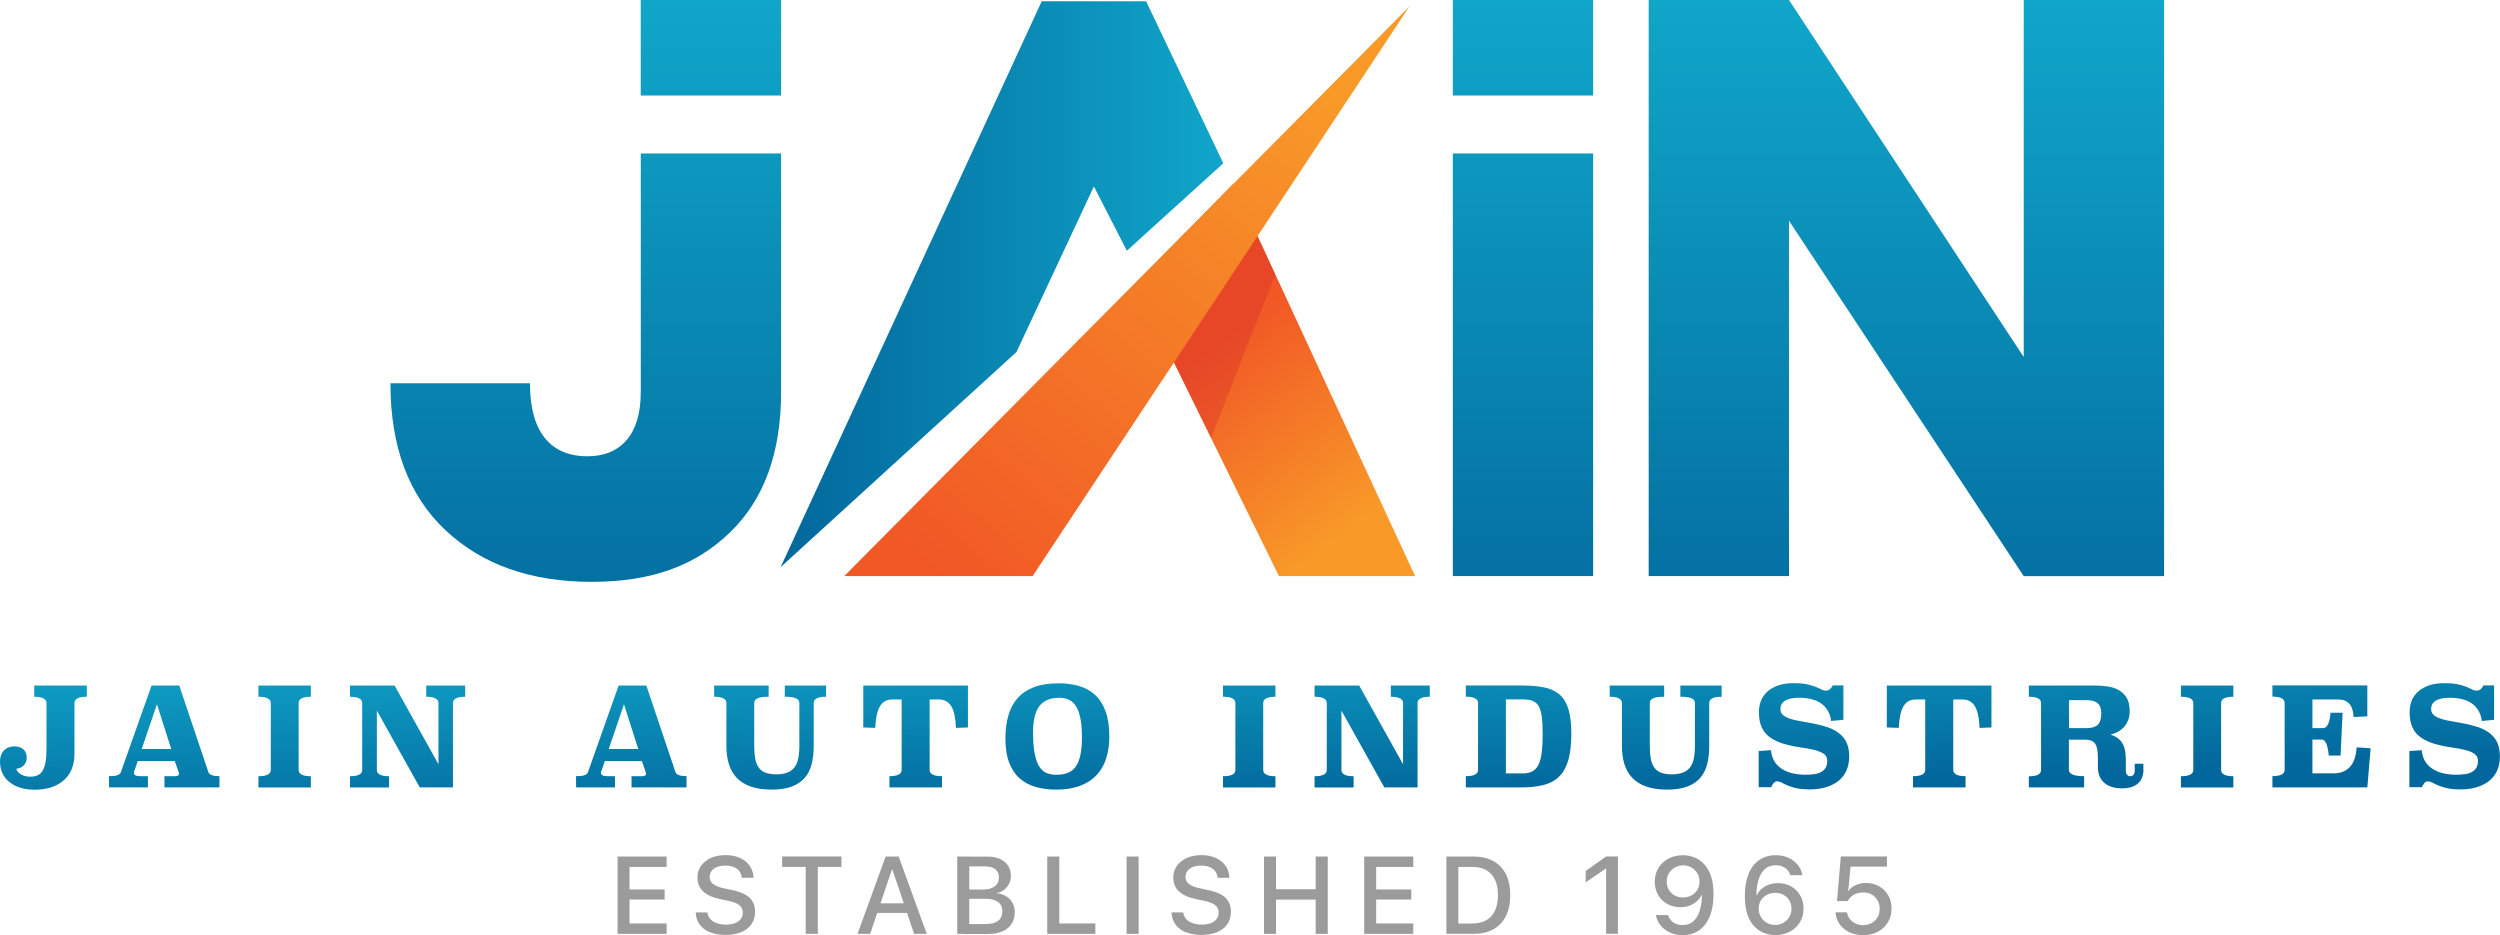
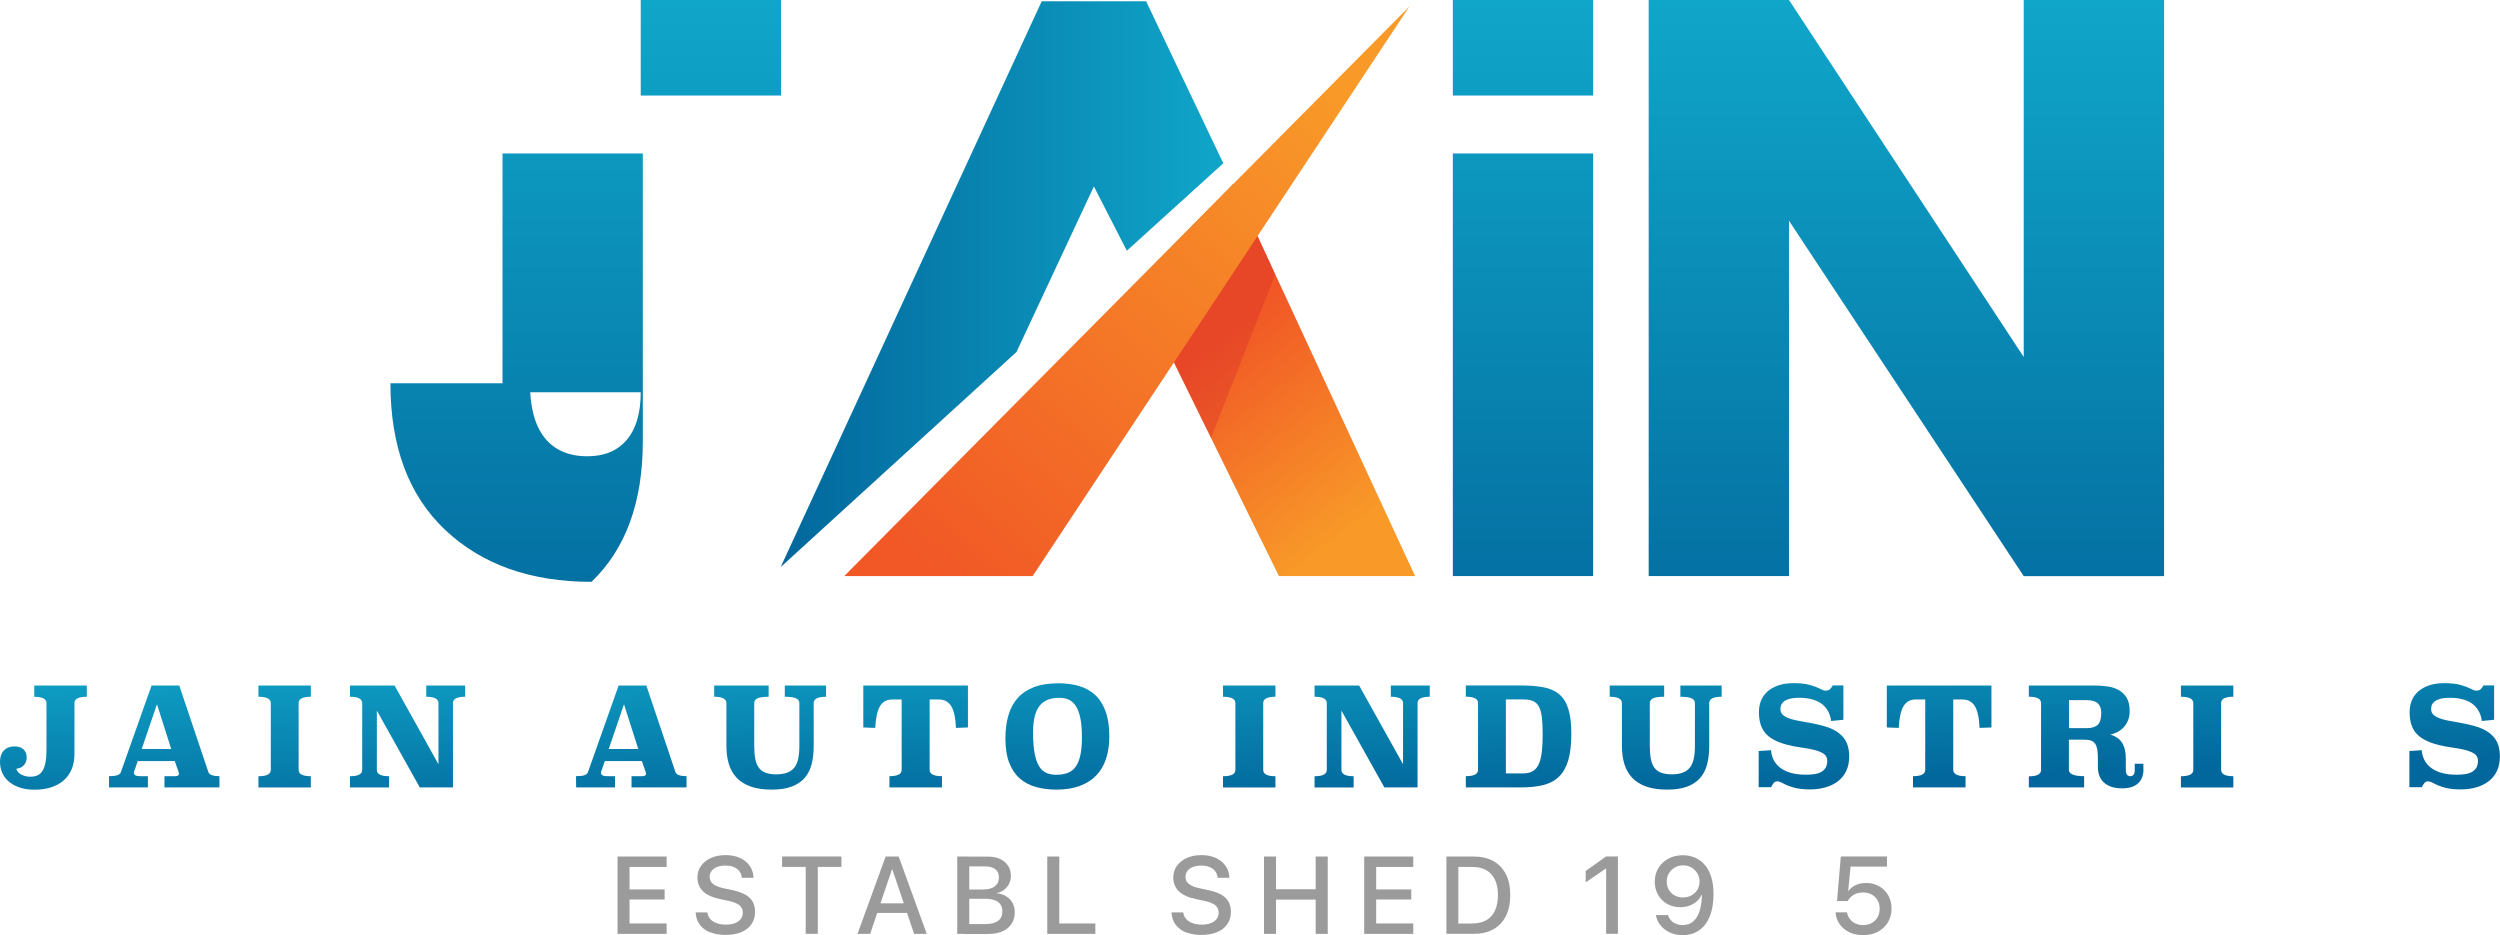
<svg xmlns="http://www.w3.org/2000/svg" xmlns:xlink="http://www.w3.org/1999/xlink" viewBox="0 0 513.67 192.14">
  <defs>
    <style>
      .cls-1 {
        fill: url(#linear-gradient);
      }

      .cls-1, .cls-2, .cls-3, .cls-4, .cls-5, .cls-6, .cls-7 {
        stroke-width: 0px;
      }

      .cls-2 {
        fill: #cf2128;
        mix-blend-mode: multiply;
        opacity: .3;
      }

      .cls-3 {
        fill: url(#linear-gradient-4);
      }

      .cls-4 {
        fill: url(#linear-gradient-2);
      }

      .cls-5 {
        fill: url(#linear-gradient-3);
      }

      .cls-6 {
        fill: url(#linear-gradient-5);
      }

      .cls-8 {
        isolation: isolate;
      }

      .cls-7 {
        fill: #9c9b9b;
      }
    </style>
    <linearGradient id="linear-gradient" x1="257.17" y1="164.97" x2="253.47" y2="66.2" gradientUnits="userSpaceOnUse">
      <stop offset="0" stop-color="#02679c" />
      <stop offset=".4" stop-color="#10a6c9" />
    </linearGradient>
    <linearGradient id="linear-gradient-2" x1="262.43" y1=".17" x2="262.43" y2="140.92" gradientUnits="userSpaceOnUse">
      <stop offset="0" stop-color="#10a6c9" />
      <stop offset="1" stop-color="#02679c" />
    </linearGradient>
    <linearGradient id="linear-gradient-3" x1="8064.77" y1="58.39" x2="8155.72" y2="58.39" gradientTransform="translate(8316.12) rotate(-180) scale(1 -1)" xlink:href="#linear-gradient-2" />
    <linearGradient id="linear-gradient-4" x1="288.87" y1="119.03" x2="248.92" y2="65.86" gradientUnits="userSpaceOnUse">
      <stop offset=".23" stop-color="#f89928" />
      <stop offset=".94" stop-color="#f15826" />
    </linearGradient>
    <linearGradient id="linear-gradient-5" x1="8025.49" y1="2.62" x2="8123.28" y2="118.35" gradientTransform="translate(8316.12) rotate(-180) scale(1 -1)" gradientUnits="userSpaceOnUse">
      <stop offset=".16" stop-color="#f89928" />
      <stop offset="1" stop-color="#f15826" />
    </linearGradient>
  </defs>
  <g class="cls-8">
    <g id="Layer_2" data-name="Layer 2">
      <g id="Layer_1-2" data-name="Layer 1">
        <g>
          <g>
            <path class="cls-1" d="M17.84,143.16c-1.69,0-2.54.43-2.54,1.3v10.43c0,1.22-.2,2.29-.59,3.2s-.95,1.68-1.68,2.3c-.72.62-1.59,1.08-2.59,1.4-1,.31-2.12.47-3.34.47-1.05,0-2.01-.13-2.87-.39s-1.61-.64-2.24-1.13-1.12-1.09-1.47-1.82-.52-1.54-.52-2.44c0-.96.27-1.72.8-2.28.54-.56,1.25-.84,2.16-.84.81,0,1.43.21,1.87.62.44.41.66.98.66,1.69,0,.6-.19,1.12-.58,1.55s-.91.68-1.56.73c.13.51.47.91,1.03,1.2.55.29,1.16.44,1.82.44.56,0,1.06-.09,1.48-.27.42-.18.77-.48,1.04-.92s.48-1,.62-1.71c.14-.7.21-1.59.21-2.66v-9.56c0-.86-.84-1.3-2.51-1.3v-2.31h10.8v2.31Z" />
            <path class="cls-1" d="M42.81,158.63c.19.56.95.85,2.28.85v2.31h-11.3v-2.31h2.17c.54,0,.82-.17.82-.51,0-.07-.03-.19-.08-.34l-.79-2.25h-7.61l-.7,2.03c-.06.15-.09.27-.09.37,0,.47.42.7,1.27.7h1.61v2.31h-7.98l-.03-2.31c.81,0,1.4-.07,1.76-.21s.6-.34.69-.61l6.31-17.81h5.69l5.98,17.78ZM29.12,153.89h6.06l-2.93-9.19-3.13,9.19Z" />
            <path class="cls-1" d="M63.87,143.16c-1.67,0-2.51.43-2.51,1.3v13.73c0,.86.84,1.3,2.51,1.3v2.31h-10.77v-2.31c1.69,0,2.54-.43,2.54-1.3v-13.73c0-.86-.85-1.3-2.54-1.3v-2.31h10.77v2.31Z" />
            <path class="cls-1" d="M95.58,143.16c-1.67,0-2.51.43-2.51,1.3v17.33h-6.82l-8.82-15.78v12.18c0,.86.84,1.3,2.51,1.3v2.31h-8.03v-2.31c1.67,0,2.51-.43,2.51-1.3v-13.73c0-.86-.84-1.3-2.51-1.3v-2.31h9.16l9.02,16.18v-12.57c0-.86-.84-1.3-2.51-1.3v-2.31h8v2.31Z" />
            <path class="cls-1" d="M138.78,158.63c.19.56.95.85,2.28.85v2.31h-11.3v-2.31h2.17c.54,0,.82-.17.82-.51,0-.07-.03-.19-.08-.34l-.79-2.25h-7.61l-.7,2.03c-.06.15-.09.27-.09.37,0,.47.42.7,1.27.7h1.61v2.31h-7.98l-.03-2.31c.81,0,1.4-.07,1.76-.21s.6-.34.69-.61l6.31-17.81h5.69l5.98,17.78ZM125.08,153.89h6.06l-2.93-9.19-3.13,9.19Z" />
            <path class="cls-1" d="M169.73,143.16c-1.69,0-2.54.43-2.54,1.3v8.79c0,1.39-.14,2.64-.42,3.75-.28,1.11-.76,2.05-1.42,2.82-.67.77-1.56,1.37-2.66,1.79-1.11.42-2.49.63-4.14.63s-3.13-.21-4.31-.63c-1.18-.42-2.14-1.02-2.87-1.79-.73-.77-1.27-1.71-1.61-2.82-.34-1.11-.51-2.36-.51-3.75v-8.79c0-.86-.84-1.3-2.51-1.3v-2.31h11.19v2.31c-1.07,0-1.83.11-2.28.32-.45.22-.68.54-.68.97v8.79c0,1.03.07,1.92.21,2.66.14.74.38,1.35.72,1.82s.8.82,1.38,1.04c.58.22,1.32.34,2.2.34s1.63-.11,2.24-.34c.61-.23,1.1-.57,1.48-1.04s.64-1.08.8-1.82.24-1.63.24-2.66v-8.79c0-.43-.23-.76-.69-.97-.46-.22-1.23-.32-2.3-.32v-2.31h8.48v2.31Z" />
            <path class="cls-1" d="M198.87,149.47l-2.45.09c-.09-2.12-.43-3.63-1-4.51-.57-.88-1.41-1.33-2.49-1.33h-1.92v14.46c0,.86.84,1.3,2.54,1.3v2.31h-10.8v-2.31c1.67,0,2.51-.43,2.51-1.3v-14.46h-1.94c-1.09,0-1.92.44-2.48,1.33-.56.88-.9,2.39-1.01,4.51l-2.45-.09v-8.62h21.5v8.62Z" />
            <path class="cls-1" d="M217.45,140.39c1.52,0,2.93.18,4.21.55,1.29.37,2.4.97,3.32,1.82.93.84,1.65,1.97,2.17,3.37.52,1.4.78,3.12.78,5.17,0,1.69-.22,3.21-.66,4.57s-1.11,2.5-2.01,3.44-2.03,1.66-3.4,2.17c-1.36.51-2.97.76-4.83.76-1.52,0-2.92-.18-4.2-.54-1.28-.36-2.38-.95-3.31-1.76-.93-.82-1.65-1.9-2.17-3.24-.52-1.34-.77-2.99-.77-4.95,0-1.77.2-3.35.61-4.76s1.04-2.6,1.92-3.58,2-1.72,3.37-2.24c1.37-.52,3.03-.77,4.99-.77ZM217.59,143.38c-1.8,0-3.14.56-4.02,1.68-.87,1.12-1.31,2.92-1.31,5.4,0,1.8.11,3.27.34,4.41.23,1.14.54,2.03.96,2.66.41.64.92,1.07,1.51,1.31.59.24,1.25.35,1.96.35.94,0,1.74-.14,2.41-.41.67-.27,1.21-.71,1.63-1.33.42-.61.73-1.4.93-2.38.2-.98.3-2.17.3-3.58,0-1.63-.11-2.97-.34-4.02-.23-1.04-.54-1.87-.96-2.48-.41-.61-.91-1.03-1.49-1.27-.58-.24-1.22-.35-1.92-.35Z" />
            <path class="cls-1" d="M262.06,143.16c-1.67,0-2.51.43-2.51,1.3v13.73c0,.86.84,1.3,2.51,1.3v2.31h-10.77v-2.31c1.69,0,2.54-.43,2.54-1.3v-13.73c0-.86-.85-1.3-2.54-1.3v-2.31h10.77v2.31Z" />
            <path class="cls-1" d="M293.77,143.16c-1.67,0-2.51.43-2.51,1.3v17.33h-6.82l-8.82-15.78v12.18c0,.86.83,1.3,2.51,1.3v2.31h-8.03v-2.31c1.67,0,2.51-.43,2.51-1.3v-13.73c0-.86-.84-1.3-2.51-1.3v-2.31h9.16l9.02,16.18v-12.57c0-.86-.83-1.3-2.51-1.3v-2.31h8v2.31Z" />
            <path class="cls-1" d="M312.48,140.84c1.79,0,3.33.12,4.64.37,1.3.24,2.38.72,3.23,1.42.85.7,1.48,1.71,1.89,3.02s.62,3.01.62,5.12-.21,3.98-.62,5.4c-.41,1.42-1.04,2.55-1.89,3.38-.84.84-1.92,1.42-3.23,1.75-1.31.33-2.85.49-4.64.49h-11.3v-2.31c1.67,0,2.51-.43,2.51-1.3v-13.73c0-.86-.83-1.3-2.51-1.3v-2.31h11.3ZM309.41,143.72v15.19h3.52c.83,0,1.5-.16,2.03-.48.53-.32.94-.81,1.23-1.47s.49-1.49.61-2.51.17-2.22.17-3.61-.06-2.55-.17-3.47-.31-1.65-.61-2.2-.7-.92-1.23-1.14c-.53-.22-1.2-.32-2.03-.32h-3.52Z" />
            <path class="cls-1" d="M353.72,143.16c-1.69,0-2.53.43-2.53,1.3v8.79c0,1.39-.14,2.64-.42,3.75-.28,1.11-.76,2.05-1.42,2.82-.67.77-1.56,1.37-2.66,1.79-1.11.42-2.49.63-4.14.63s-3.13-.21-4.31-.63c-1.18-.42-2.14-1.02-2.87-1.79-.73-.77-1.27-1.71-1.61-2.82-.34-1.11-.51-2.36-.51-3.75v-8.79c0-.86-.84-1.3-2.51-1.3v-2.31h11.19v2.31c-1.07,0-1.83.11-2.28.32-.45.22-.67.54-.67.97v8.79c0,1.03.07,1.92.21,2.66.14.74.38,1.35.72,1.82s.8.82,1.38,1.04c.58.22,1.32.34,2.2.34s1.63-.11,2.24-.34c.61-.23,1.1-.57,1.48-1.04.37-.47.64-1.08.8-1.82s.24-1.63.24-2.66v-8.79c0-.43-.23-.76-.69-.97-.46-.22-1.23-.32-2.3-.32v-2.31h8.48v2.31Z" />
            <path class="cls-1" d="M378.78,147.89l-2.54.25c-.11-.85-.36-1.57-.73-2.19-.38-.61-.85-1.1-1.42-1.48-.57-.38-1.23-.65-1.97-.83-.74-.18-1.54-.27-2.41-.27-.38,0-.79.02-1.24.07s-.87.15-1.27.31c-.39.16-.72.39-.99.7-.26.31-.39.73-.39,1.25,0,.45.14.82.43,1.11.29.29.69.54,1.18.73.5.2,1.08.36,1.73.49.66.13,1.35.26,2.07.38.72.12,1.46.27,2.23.44.76.17,1.5.38,2.21.62,1.35.49,2.4,1.2,3.15,2.14.75.94,1.13,2.22,1.13,3.83,0,1.11-.2,2.09-.59,2.93-.39.85-.95,1.55-1.66,2.11-.72.56-1.56.99-2.55,1.28-.99.29-2.06.44-3.23.44-1.39,0-2.52-.13-3.4-.39-.88-.26-1.62-.56-2.24-.9-.43-.24-.82-.37-1.16-.37-.26,0-.5.12-.7.37-.21.24-.38.53-.51.84h-2.56v-7.44l2.53-.17c.15,1.65.86,2.91,2.11,3.76,1.26.86,2.94,1.28,5.05,1.28.58,0,1.14-.04,1.68-.11.54-.07,1.01-.21,1.41-.42.4-.21.72-.5.96-.87.23-.38.35-.86.35-1.47,0-.64-.26-1.12-.76-1.45s-1.16-.59-1.96-.79c-.8-.2-1.7-.36-2.69-.49-1-.13-1.98-.33-2.96-.59-1.95-.51-3.39-1.27-4.3-2.3s-1.37-2.49-1.37-4.38c0-.79.13-1.54.39-2.25.26-.71.69-1.34,1.27-1.89.58-.54,1.33-.98,2.23-1.31.9-.33,1.99-.49,3.27-.49,1.35,0,2.46.12,3.32.37.86.24,1.59.52,2.17.82.21.11.39.2.55.25.16.06.32.09.49.09.39,0,.69-.09.89-.27.2-.18.4-.45.61-.8h2.17v7.05Z" />
            <path class="cls-1" d="M409.19,149.47l-2.45.09c-.09-2.12-.43-3.63-1-4.51-.57-.88-1.4-1.33-2.49-1.33h-1.92v14.46c0,.86.84,1.3,2.53,1.3v2.31h-10.8v-2.31c1.67,0,2.51-.43,2.51-1.3v-14.46h-1.95c-1.09,0-1.92.44-2.48,1.33s-.9,2.39-1.01,4.51l-2.45-.09v-8.62h21.5v8.62Z" />
            <path class="cls-1" d="M440.42,158.12c0,.54-.09,1.06-.26,1.53-.17.48-.43.89-.77,1.23-.35.34-.8.61-1.35.81-.55.19-1.22.29-1.99.29-.9,0-1.67-.11-2.3-.34-.63-.23-1.14-.54-1.54-.93-.4-.39-.69-.85-.88-1.38-.19-.53-.28-1.09-.28-1.69v-1.83c0-.73-.04-1.34-.13-1.83-.09-.49-.23-.88-.44-1.17-.21-.29-.48-.5-.82-.63-.34-.13-.77-.2-1.3-.2h-3.27v6.2c0,.86,1.04,1.3,3.13,1.3v2.31h-11.36v-2.28c1.67,0,2.51-.43,2.51-1.3v-13.75c0-.87-.83-1.3-2.51-1.3v-2.31h13.39c.92,0,1.82.06,2.71.18.88.12,1.67.37,2.35.75s1.24.91,1.65,1.59c.41.69.62,1.59.62,2.72,0,.73-.11,1.38-.34,1.93-.23.55-.52,1.03-.89,1.42-.37.39-.78.71-1.26.96-.47.24-.96.42-1.46.54.51.15.95.35,1.34.61s.72.58.99.98.48.88.62,1.46.21,1.25.21,2.02v2.26c0,.42.09.72.25.92s.39.3.65.3c.28,0,.51-.1.68-.3.17-.2.25-.5.25-.92v-1.35h1.78v1.21ZM425.11,143.86v5.75h3.61c1.05,0,1.82-.23,2.3-.69.48-.46.72-1.27.72-2.44,0-.86-.24-1.52-.7-1.96-.47-.44-1.24-.66-2.31-.66h-3.61Z" />
            <path class="cls-1" d="M458.88,143.16c-1.67,0-2.51.43-2.51,1.3v13.73c0,.86.84,1.3,2.51,1.3v2.31h-10.77v-2.31c1.69,0,2.54-.43,2.54-1.3v-13.73c0-.86-.85-1.3-2.54-1.3v-2.31h10.77v2.31Z" />
-             <path class="cls-1" d="M486.41,147.19l-2.82.14c-.11-2.41-1.16-3.61-3.16-3.61h-5.3v5.89h2.14c.88,0,1.41-1.05,1.58-3.16h2.48l-.42,8.79h-2.42c-.21-2.18-.68-3.27-1.41-3.27h-1.95v6.93h4.29c2.97,0,4.57-1.78,4.79-5.35l2.88.2-.68,8.03h-19.5v-2.31c1.67,0,2.51-.43,2.51-1.3v-13.73c0-.86-.83-1.3-2.51-1.3v-2.31h19.5v6.34Z" />
            <path class="cls-1" d="M512.48,147.89l-2.54.25c-.11-.85-.36-1.57-.73-2.19-.38-.61-.85-1.1-1.42-1.48-.57-.38-1.23-.65-1.97-.83-.74-.18-1.54-.27-2.41-.27-.38,0-.79.02-1.24.07s-.87.15-1.27.31c-.39.16-.72.39-.99.7-.26.31-.39.73-.39,1.25,0,.45.14.82.43,1.11.29.29.69.54,1.18.73.5.2,1.08.36,1.73.49.66.13,1.35.26,2.07.38.72.12,1.46.27,2.23.44.76.17,1.5.38,2.21.62,1.35.49,2.4,1.2,3.15,2.14.75.94,1.13,2.22,1.13,3.83,0,1.11-.2,2.09-.59,2.93-.39.85-.95,1.55-1.66,2.11-.72.56-1.56.99-2.55,1.28-.99.29-2.06.44-3.23.44-1.39,0-2.52-.13-3.4-.39-.88-.26-1.62-.56-2.24-.9-.43-.24-.82-.37-1.16-.37-.26,0-.5.12-.7.37-.21.24-.38.53-.51.84h-2.56v-7.44l2.53-.17c.15,1.65.86,2.91,2.11,3.76,1.26.86,2.94,1.28,5.05,1.28.58,0,1.14-.04,1.68-.11.54-.07,1.01-.21,1.41-.42.4-.21.72-.5.96-.87.23-.38.35-.86.35-1.47,0-.64-.26-1.12-.76-1.45s-1.16-.59-1.96-.79c-.8-.2-1.7-.36-2.69-.49-1-.13-1.98-.33-2.96-.59-1.95-.51-3.39-1.27-4.3-2.3s-1.37-2.49-1.37-4.38c0-.79.13-1.54.39-2.25.26-.71.69-1.34,1.27-1.89.58-.54,1.33-.98,2.23-1.31.9-.33,1.99-.49,3.27-.49,1.35,0,2.46.12,3.32.37.86.24,1.59.52,2.17.82.21.11.39.2.55.25.16.06.32.09.49.09.39,0,.69-.09.89-.27.2-.18.4-.45.61-.8h2.17v7.05Z" />
          </g>
          <g>
-             <path class="cls-4" d="M131.65,80.6c0,4.27-.96,7.53-2.87,9.78-1.91,2.25-4.61,3.37-8.09,3.37-3.82,0-6.75-1.26-8.77-3.79-2.02-2.53-3.03-6.27-3.03-11.21h-28.67c0,13.04,3.77,23.1,11.3,30.18,7.53,7.08,17.54,10.62,30.02,10.62s21.39-3.37,28.41-10.12c7.02-6.75,10.54-16.36,10.54-28.83V31.53h-28.83v49.07ZM298.51,118.37h28.83V31.53h-28.83v86.84ZM131.65,19.63h28.83V0h-28.83v19.63ZM298.51,19.63h28.83V0h-28.83v19.63ZM415.81,0v73.35L367.58,0h-28.83v118.37h28.83V45.36l48.23,73.01h28.84V0h-28.84Z" />
+             <path class="cls-4" d="M131.65,80.6c0,4.27-.96,7.53-2.87,9.78-1.91,2.25-4.61,3.37-8.09,3.37-3.82,0-6.75-1.26-8.77-3.79-2.02-2.53-3.03-6.27-3.03-11.21h-28.67c0,13.04,3.77,23.1,11.3,30.18,7.53,7.08,17.54,10.62,30.02,10.62c7.02-6.75,10.54-16.36,10.54-28.83V31.53h-28.83v49.07ZM298.51,118.37h28.83V31.53h-28.83v86.84ZM131.65,19.63h28.83V0h-28.83v19.63ZM298.51,19.63h28.83V0h-28.83v19.63ZM415.81,0v73.35L367.58,0h-28.83v118.37h28.83V45.36l48.23,73.01h28.84V0h-28.84Z" />
            <polygon class="cls-5" points="160.4 116.52 208.85 72.33 224.76 38.31 231.53 51.52 251.35 33.55 235.49 .26 214.04 .26 160.4 116.52" />
            <polygon class="cls-3" points="262.78 118.37 290.76 118.37 253.42 37.78 233.3 58.39 262.78 118.37" />
            <polygon class="cls-2" points="248.83 89.98 262.03 56.37 253.42 37.78 233.3 58.39 248.83 89.98" />
            <polygon class="cls-6" points="173.46 118.37 212.17 118.37 289.6 1.31 173.46 118.37" />
          </g>
          <g>
            <path class="cls-7" d="M126.89,175.99h10.08v2.14h-7.62v4.62h7.21v2.07h-7.21v4.92h7.62v2.14h-10.08v-15.89Z" />
            <path class="cls-7" d="M145.95,191.6c-.89-.36-1.6-.88-2.12-1.55s-.81-1.47-.88-2.41v-.17s2.4,0,2.4,0l.02.14c.07.48.28.9.61,1.26s.77.63,1.32.82,1.17.29,1.87.29,1.33-.1,1.84-.3.91-.48,1.19-.85.42-.8.42-1.29h0c0-.65-.23-1.16-.69-1.54s-1.22-.68-2.27-.91l-1.73-.36c-1.56-.33-2.72-.86-3.48-1.59s-1.15-1.68-1.15-2.86h0c0-.91.26-1.71.75-2.39s1.17-1.22,2.04-1.61,1.86-.58,2.98-.58,2.07.19,2.92.56,1.51.9,2,1.57.77,1.45.83,2.35v.18s-2.4,0-2.4,0l-.02-.14c-.07-.5-.25-.92-.54-1.28s-.68-.62-1.16-.81-1.03-.28-1.66-.28-1.22.1-1.71.29-.86.46-1.12.81-.4.75-.4,1.22h0c0,.61.24,1.09.7,1.46s1.2.67,2.19.88l1.73.37c1.09.23,1.99.54,2.68.92s1.2.87,1.53,1.45.5,1.28.5,2.1h0c0,.98-.24,1.82-.73,2.53s-1.18,1.26-2.09,1.64-1.99.58-3.24.58c-1.19,0-2.23-.18-3.12-.54Z" />
            <path class="cls-7" d="M165.56,178.12h-4.86v-2.14h12.19v2.14h-4.86v13.75h-2.48v-13.75Z" />
            <path class="cls-7" d="M181.97,175.99h2v2.63h-.69l-4.49,13.26h-2.6l5.78-15.89ZM179.72,185.6h7.18l.72,1.98h-8.61l.72-1.98ZM183.34,178.62v-2.63h1.31l5.77,15.89h-2.6l-4.48-13.26Z" />
            <path class="cls-7" d="M196.68,175.99h2.47v15.89h-2.47v-15.89ZM197.91,189.86h4.65c1.1,0,1.94-.22,2.52-.66s.87-1.08.87-1.93v-.02c0-.57-.13-1.05-.4-1.43s-.67-.67-1.19-.86-1.18-.29-1.97-.29h-4.47v-1.9h3.97c1.09,0,1.92-.21,2.49-.64s.86-1.03.86-1.83v-.02c0-.73-.24-1.3-.73-1.68s-1.18-.58-2.08-.58h-4.51v-2.01h5.11c.95,0,1.77.16,2.47.49s1.24.79,1.63,1.39.58,1.3.58,2.1v.02c0,.56-.13,1.09-.39,1.59s-.61.92-1.05,1.26-.95.55-1.51.63v.04c.76.07,1.41.28,1.98.63s1,.8,1.3,1.35.46,1.18.46,1.89v.02c0,.93-.22,1.73-.66,2.4s-1.06,1.18-1.87,1.54-1.78.54-2.91.54h-5.14v-2.01Z" />
            <path class="cls-7" d="M215.18,175.99h2.47v13.75h7.41v2.14h-9.88v-15.89Z" />
-             <path class="cls-7" d="M231.48,175.99h2.47v15.89h-2.47v-15.89Z" />
            <path class="cls-7" d="M243.72,191.6c-.89-.36-1.6-.88-2.12-1.55s-.81-1.47-.88-2.41v-.17s2.4,0,2.4,0l.02.14c.07.48.28.9.61,1.26s.77.63,1.32.82,1.17.29,1.87.29,1.33-.1,1.84-.3.91-.48,1.19-.85.42-.8.42-1.29h0c0-.65-.23-1.16-.69-1.54s-1.22-.68-2.27-.91l-1.73-.36c-1.56-.33-2.72-.86-3.48-1.59s-1.15-1.68-1.15-2.86h0c0-.91.26-1.71.75-2.39s1.17-1.22,2.04-1.61,1.86-.58,2.98-.58,2.07.19,2.92.56,1.51.9,2,1.57.77,1.45.83,2.35v.18s-2.4,0-2.4,0l-.02-.14c-.07-.5-.25-.92-.54-1.28s-.68-.62-1.16-.81-1.03-.28-1.66-.28-1.22.1-1.71.29-.86.46-1.12.81-.4.75-.4,1.22h0c0,.61.24,1.09.7,1.46s1.2.67,2.19.88l1.73.37c1.09.23,1.99.54,2.68.92s1.2.87,1.53,1.45.5,1.28.5,2.1h0c0,.98-.24,1.82-.73,2.53s-1.18,1.26-2.09,1.64-1.99.58-3.24.58c-1.19,0-2.23-.18-3.12-.54Z" />
            <path class="cls-7" d="M259.71,175.99h2.47v6.72h8.15v-6.72h2.48v15.89h-2.48v-7.04h-8.15v7.04h-2.47v-15.89Z" />
            <path class="cls-7" d="M280.3,175.99h10.08v2.14h-7.62v4.62h7.21v2.07h-7.21v4.92h7.62v2.14h-10.08v-15.89Z" />
            <path class="cls-7" d="M297.18,175.99h5.6c1.58,0,2.93.31,4.05.93s1.98,1.52,2.58,2.69.9,2.6.9,4.27v.02c0,1.67-.3,3.11-.89,4.3s-1.45,2.1-2.57,2.73-2.47.94-4.06.94h-5.6v-15.89ZM302.55,189.74c1.12,0,2.07-.22,2.85-.67s1.37-1.11,1.77-1.97.61-1.92.61-3.17v-.02c0-1.24-.2-2.29-.61-3.15s-1-1.52-1.77-1.96-1.72-.67-2.85-.67h-2.91v11.62h2.91Z" />
            <path class="cls-7" d="M330.02,178.44h-.06l-4.15,2.86v-2.35l4.18-2.97h2.44v15.89h-2.42v-13.43Z" />
            <path class="cls-7" d="M348.16,176.17c.74.3,1.41.76,2,1.4s1.06,1.46,1.4,2.47.51,2.23.51,3.66v.02c0,1.77-.25,3.28-.76,4.54s-1.23,2.22-2.18,2.88-2.08,1-3.41,1c-.94,0-1.79-.17-2.55-.51s-1.4-.81-1.9-1.4-.84-1.29-1.02-2.08l-.02-.13h2.48l.04.11c.15.39.36.73.63,1.02s.61.52,1.01.68.85.24,1.35.24c.91,0,1.65-.26,2.21-.79s.99-1.23,1.26-2.1.43-1.83.47-2.88c0-.08.01-.16.01-.25v-.26l-.48-2.62c0-.63-.15-1.2-.45-1.71s-.7-.91-1.21-1.21-1.08-.45-1.72-.45-1.19.15-1.7.44-.92.69-1.22,1.19-.45,1.06-.45,1.67v.02c0,.64.14,1.2.43,1.7s.69.88,1.19,1.16,1.07.42,1.71.42,1.23-.14,1.74-.42.92-.66,1.22-1.15.45-1.04.45-1.67h0s.66-.01.66-.01v2.7h-.23c-.21.48-.53.91-.94,1.29s-.91.69-1.5.92-1.23.34-1.95.34c-1.01,0-1.91-.23-2.7-.68s-1.41-1.07-1.86-1.86-.68-1.68-.68-2.68v-.02c0-1.06.25-1.99.75-2.81s1.19-1.46,2.06-1.93,1.87-.7,2.99-.7c.81,0,1.6.15,2.34.45Z" />
-             <path class="cls-7" d="M362.41,191.69c-.74-.3-1.41-.76-2-1.4s-1.06-1.46-1.39-2.47-.51-2.23-.51-3.66v-.02c0-1.77.25-3.28.75-4.54s1.23-2.22,2.18-2.88,2.09-1,3.41-1c.95,0,1.8.17,2.56.5s1.39.8,1.9,1.4.84,1.3,1.01,2.08l.02.13h-2.48l-.04-.11c-.14-.4-.35-.74-.63-1.03s-.62-.51-1.01-.67-.85-.24-1.35-.24c-.9,0-1.64.26-2.21.79s-.99,1.23-1.27,2.1-.43,1.83-.46,2.89c0,.08-.01.16-.01.25v.26l.47,2.62c0,.62.15,1.19.45,1.7s.7.91,1.21,1.21,1.08.45,1.71.45,1.19-.15,1.7-.44.92-.69,1.22-1.19.45-1.06.45-1.67v-.02c0-.64-.14-1.2-.43-1.7s-.68-.88-1.19-1.16-1.08-.42-1.72-.42-1.22.14-1.73.42-.92.66-1.22,1.15-.45,1.04-.45,1.67h0s-.66.01-.66.01v-2.7h.23c.21-.48.53-.91.95-1.29s.92-.69,1.5-.92,1.23-.34,1.95-.34c1.02,0,1.92.23,2.71.68s1.4,1.07,1.86,1.86.68,1.68.68,2.68v.02c0,1.06-.25,1.99-.75,2.81s-1.19,1.46-2.06,1.93-1.87.7-2.98.7c-.82,0-1.61-.15-2.35-.45Z" />
            <path class="cls-7" d="M379.97,191.54c-.82-.4-1.47-.94-1.96-1.62s-.77-1.46-.84-2.33v-.13s2.35,0,2.35,0v.08c.08.48.27.91.57,1.29s.68.69,1.15.91,1,.34,1.57.34c.67,0,1.26-.14,1.77-.43s.91-.68,1.2-1.19.43-1.09.43-1.74v-.02c0-.65-.14-1.22-.43-1.72s-.69-.89-1.19-1.18-1.09-.43-1.74-.43c-.49,0-.95.07-1.37.21s-.79.36-1.11.64c-.14.13-.27.26-.4.42s-.24.32-.35.5h-2.17l.78-9.16h9.48v2.08h-7.48l-.48,5.03h.06c.24-.36.53-.66.9-.91s.77-.44,1.23-.57.95-.19,1.47-.19c1.01,0,1.91.23,2.7.68s1.4,1.07,1.86,1.86.68,1.68.68,2.7v.02c0,1.07-.25,2.02-.75,2.84s-1.19,1.46-2.06,1.93-1.88.69-3.02.69c-1.06,0-2.01-.2-2.82-.59Z" />
          </g>
        </g>
      </g>
    </g>
  </g>
</svg>